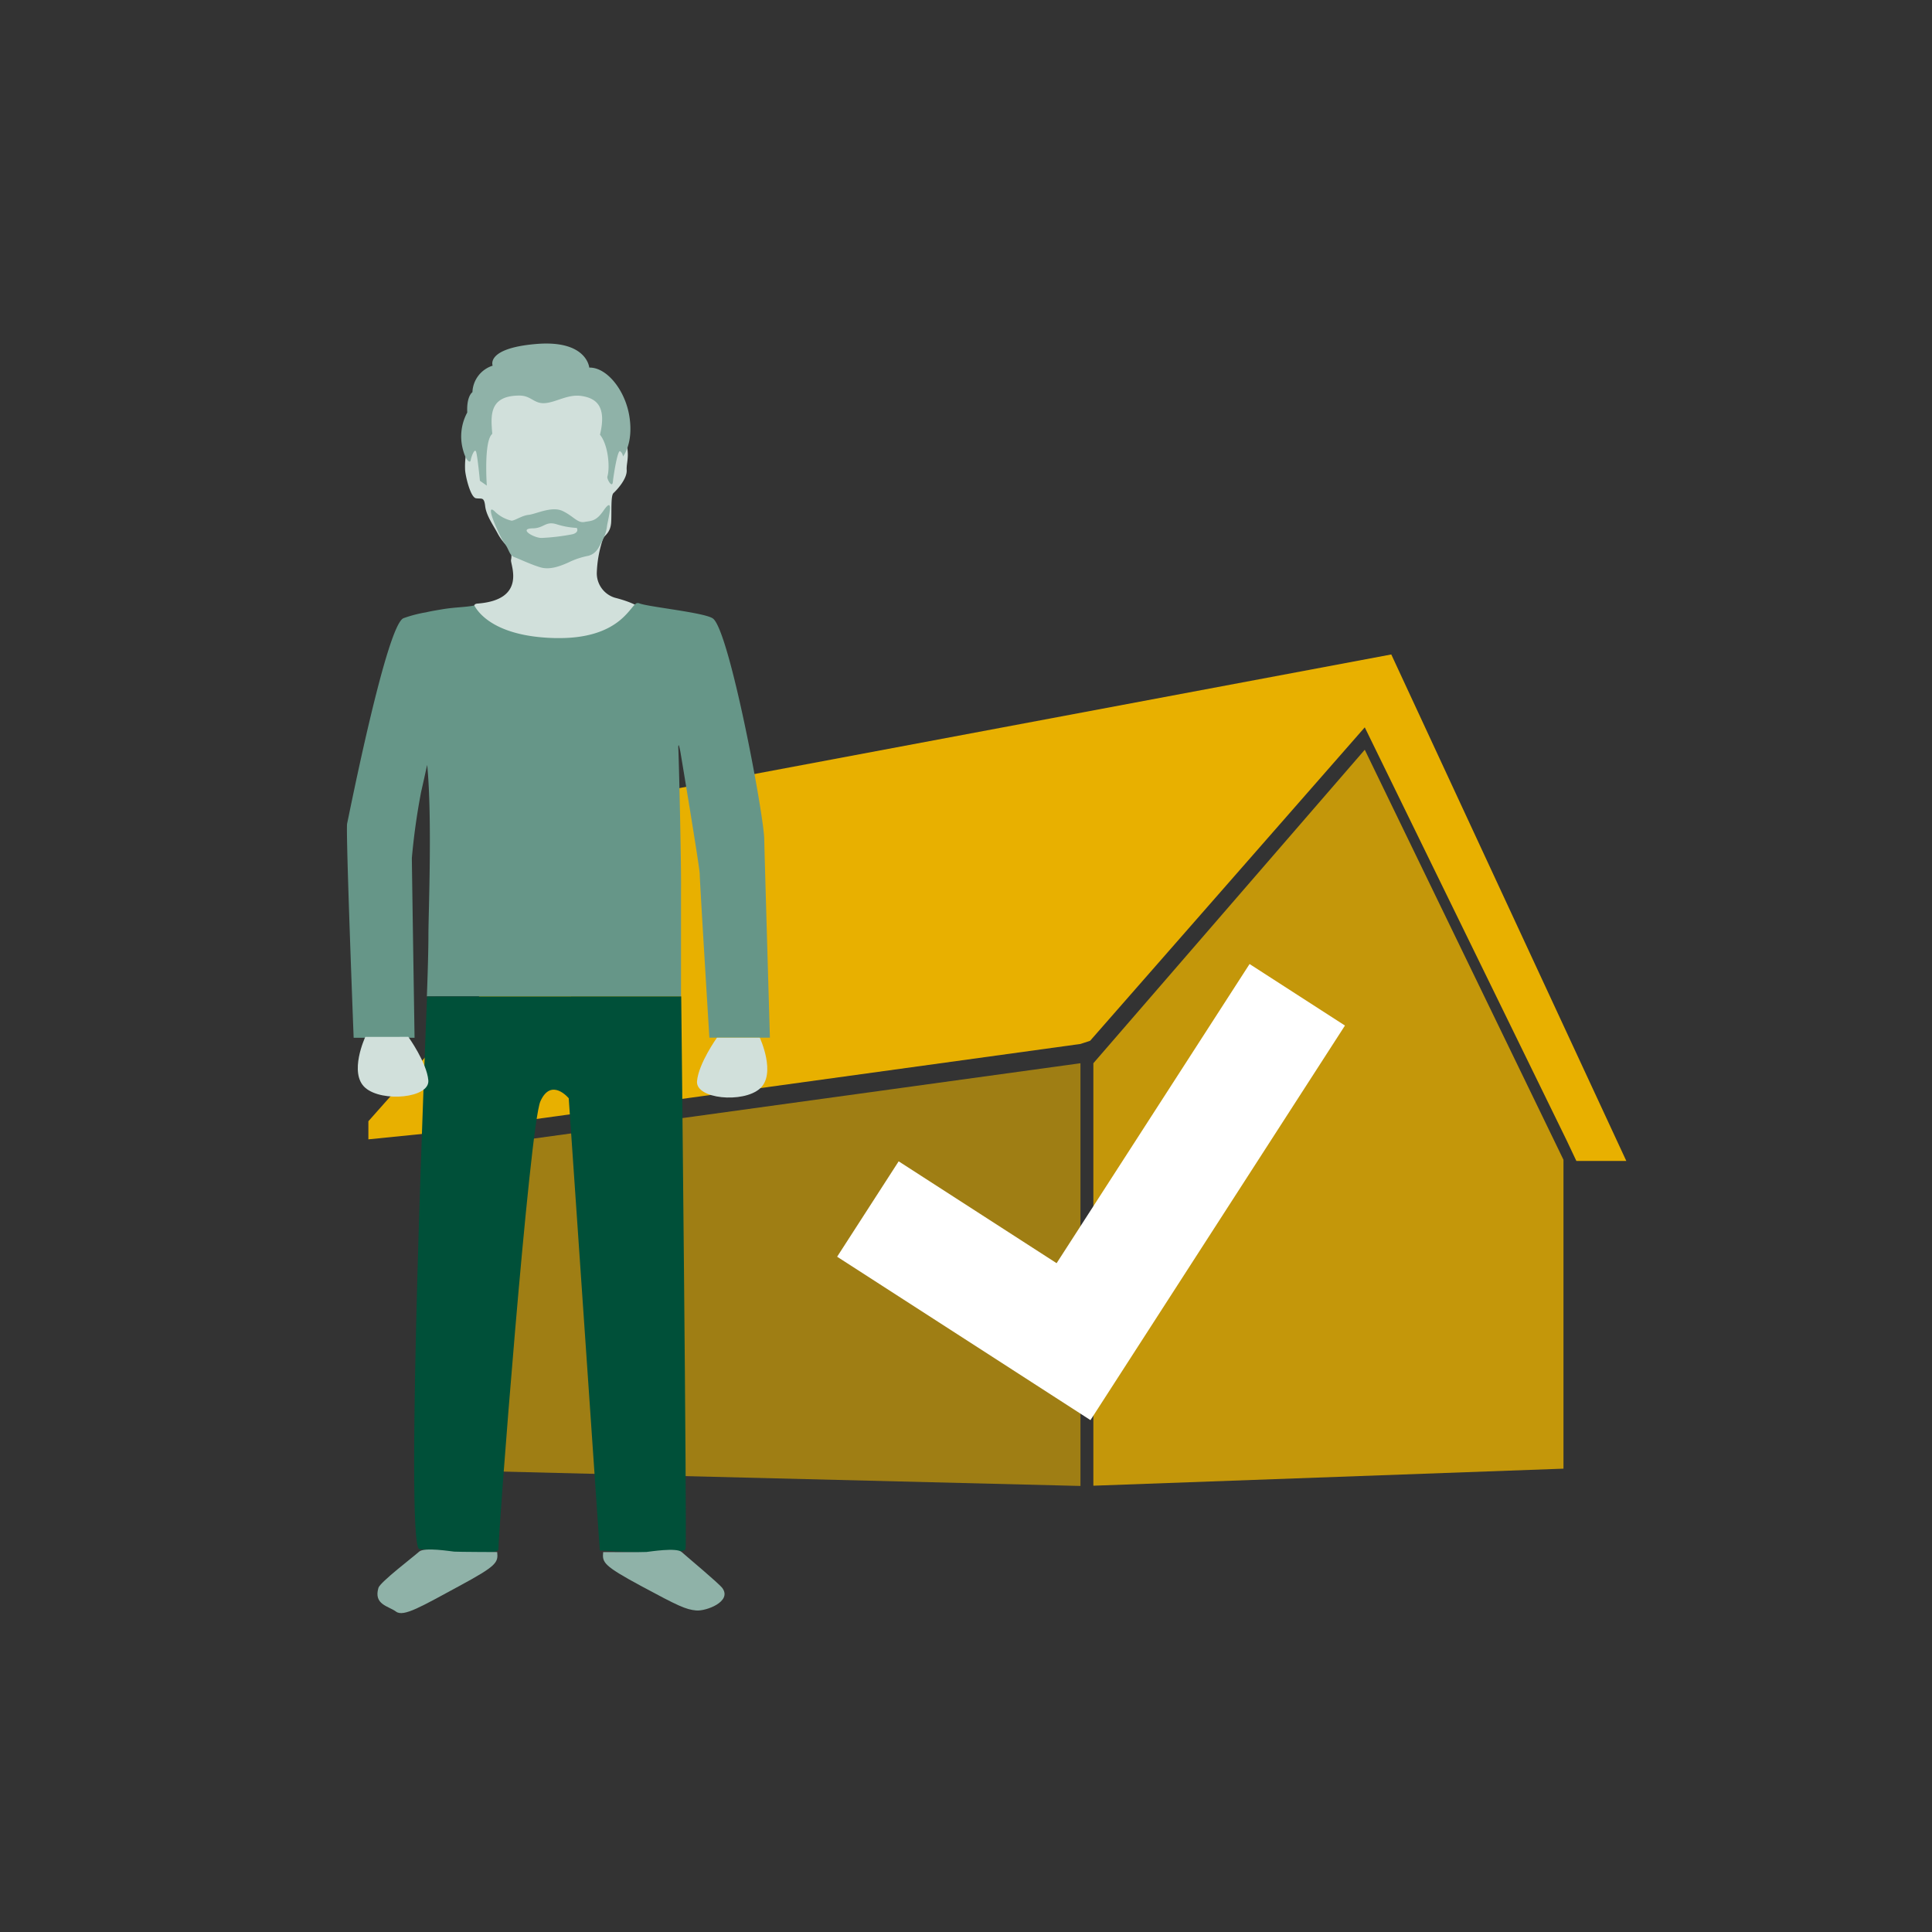
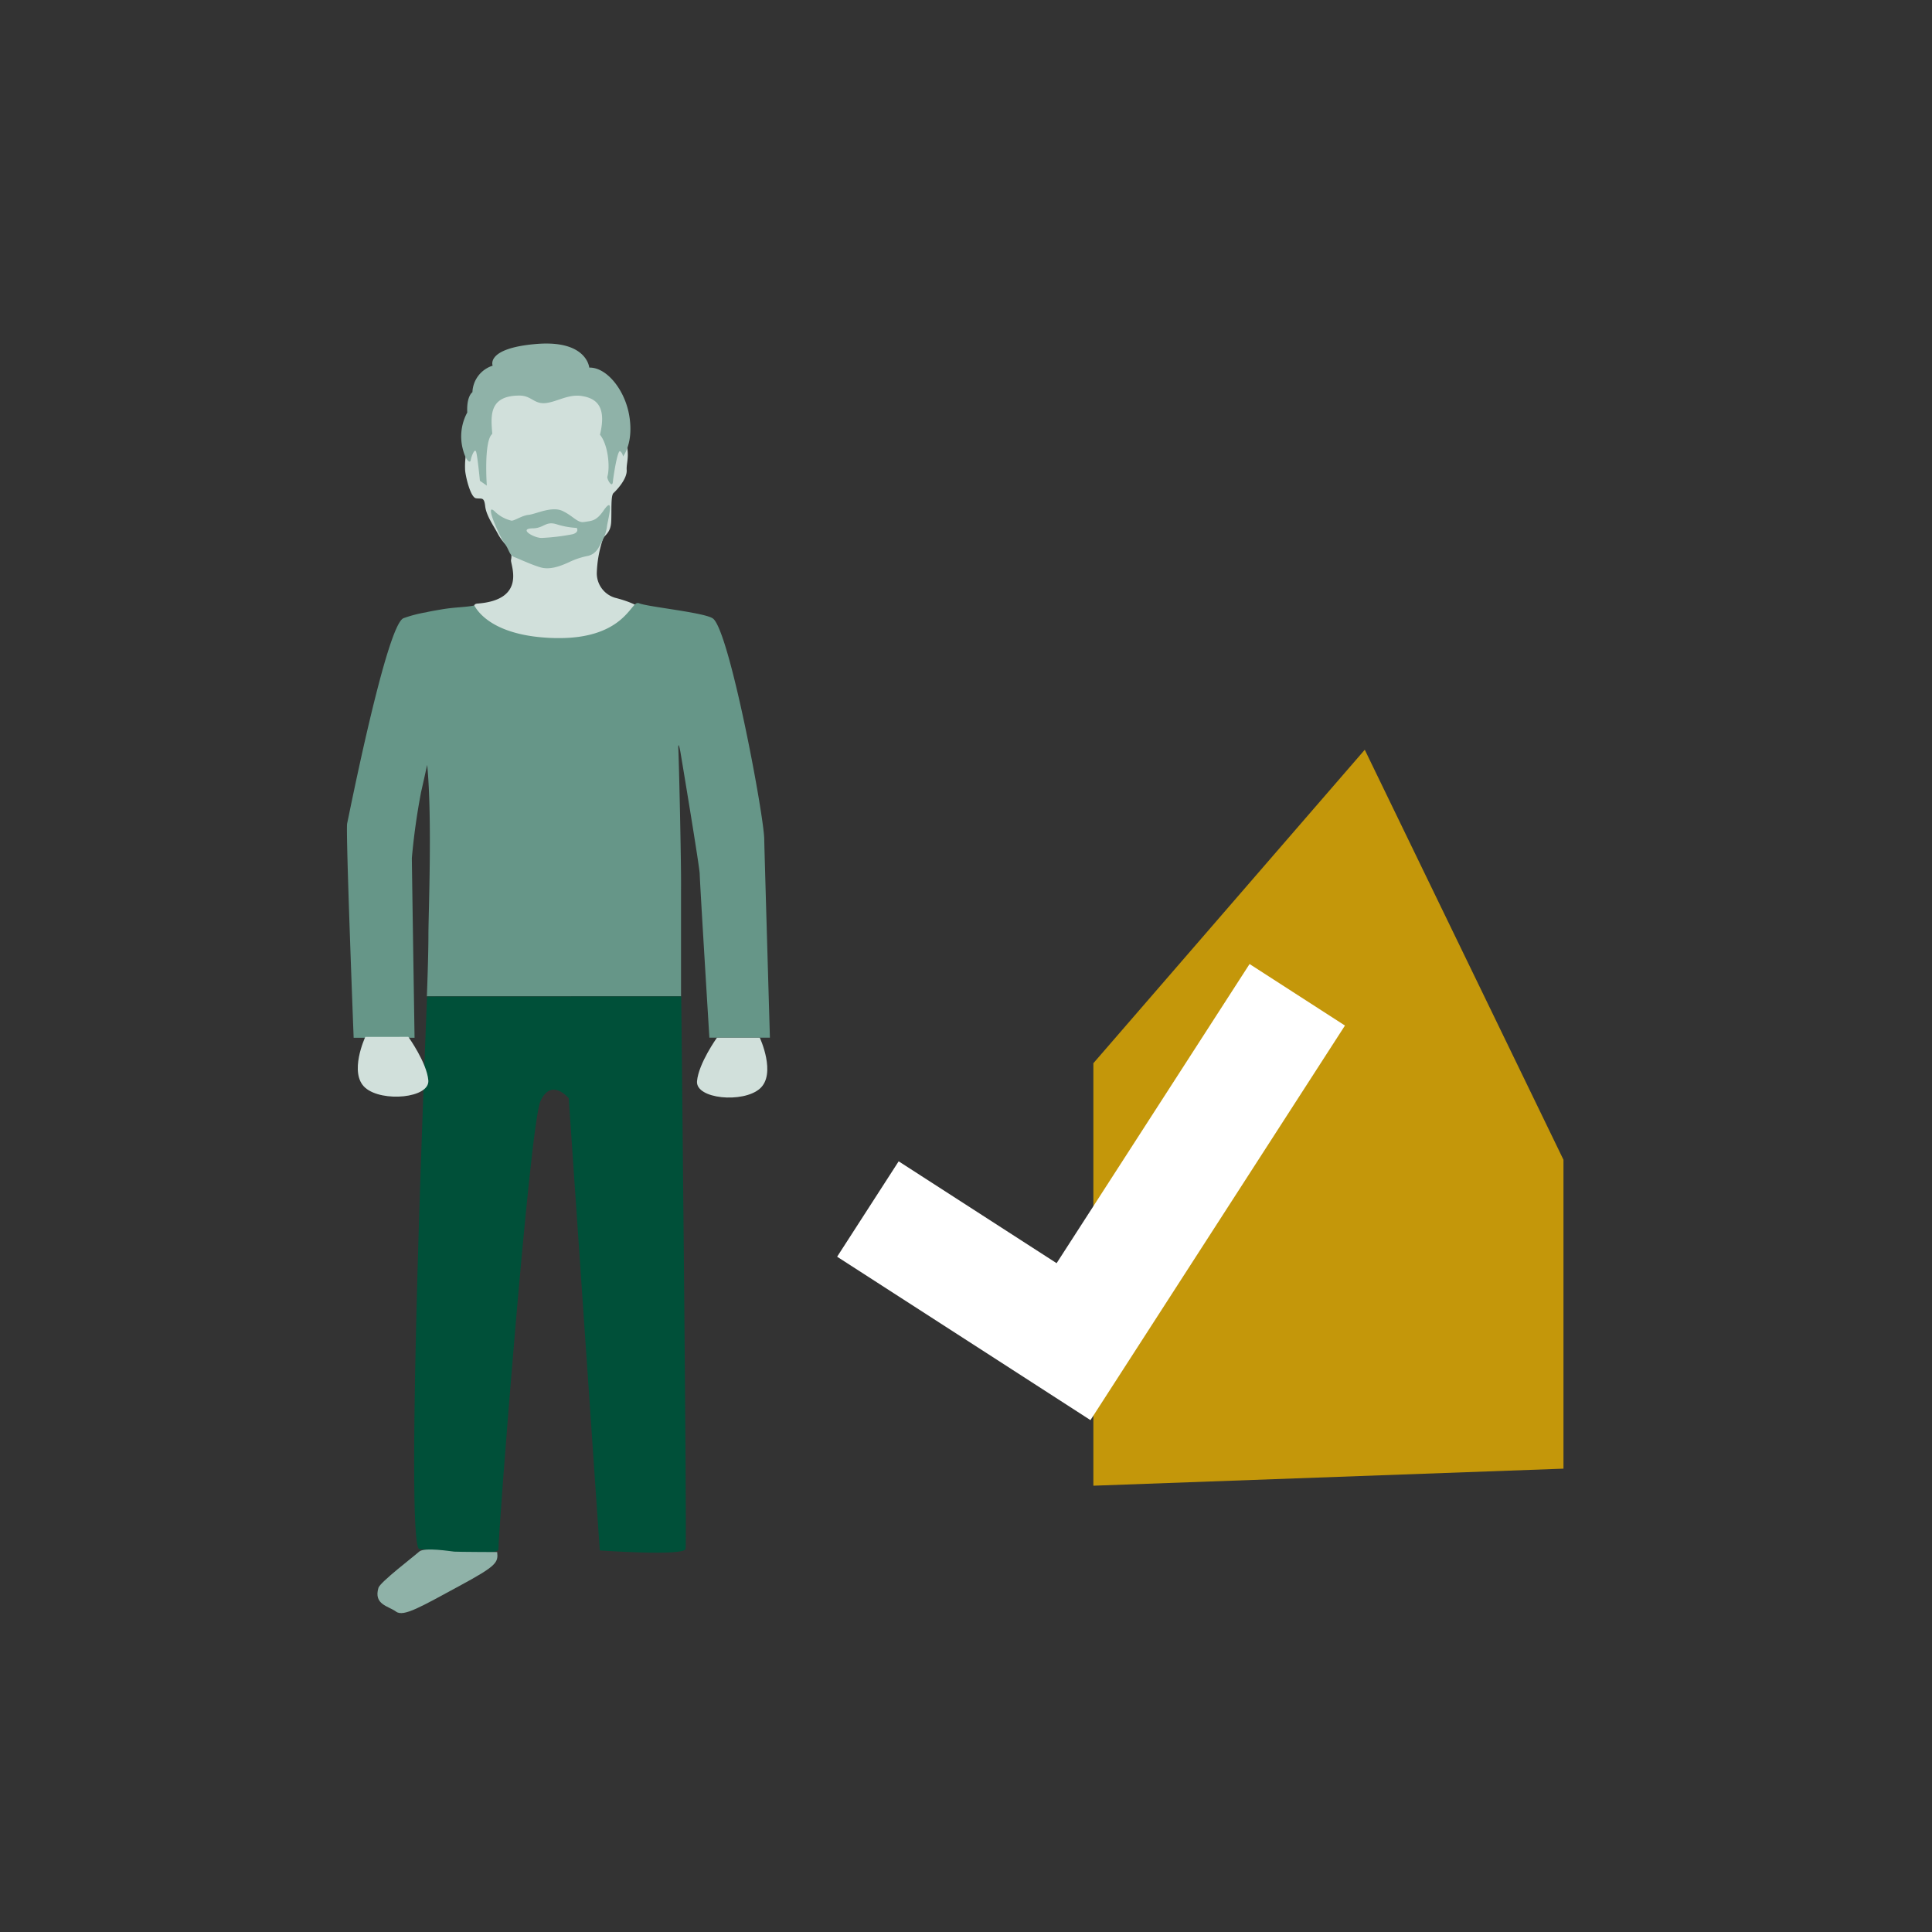
<svg xmlns="http://www.w3.org/2000/svg" id="Ebene_1" data-name="Ebene 1" width="400" height="400" viewBox="0 0 400 400">
  <rect x="0" y="0" width="400" height="400" fill="#333333" stroke="none" />
  <defs>
    <style>.cls-1,.cls-2,.cls-3{fill:#e8b000;}.cls-2{opacity:0.6;}.cls-3{opacity:0.8;}.cls-4{fill:#d1e0db;}.cls-5{fill:#669688;}.cls-6{fill:#005039;}.cls-7{fill:#8fb2a8;}.cls-8{fill:#fff;}</style>
  </defs>
  <title>Besitz</title>
-   <polyline class="cls-1" points="225.7 215.48 282.56 150.59 324.37 236.13 326.37 240.36 336.71 240.36 288.05 135.5 136.85 163.88 76.27 232.14 76.27 235.89 95.4 233.96 95.4 233.83 223.7 216.14 223.7 216.14" />
-   <path class="cls-2" d="M95.4,238v66.46l128.3,3.19V220.13L95.4,237.81Z" />
  <path class="cls-3" d="M282.56,155.23l-56.19,64.9V307.6l97.33-3.53V240.12Z" />
  <path class="cls-4" d="M96.64,93.16a15.92,15.92,0,0,0-.35,4c0,1.07,1.07,5.82,2.26,6s1.67-.35,1.9,1.63,1.68,3.94,2.61,5.7c1.56,2.91,3.22,2.85,2.74,5.47-.15.91,3.34,8.21-6.9,9-3.65.26,7.68,8.46,9.06,9.47,3.8,2.79,10.47.82,13.31-.92,1.32-.8,22.13-5.59,6-9.77a5.29,5.29,0,0,1-3.71-5.07,24.23,24.23,0,0,1,1.32-7.21c.35-.7,1.54-1.16,1.66-3.38s-.12-5.46.48-6,2.85-2.91,2.73-4.77,1.07-3.37-1-8.25-2.62-9.33-7.15-9.89S113,76.42,108.16,78s-6.42,2.14-7.49,4.18a58.75,58.75,0,0,0-2.86,7.21C97.36,91,96.64,93.16,96.64,93.16Z" />
  <path class="cls-5" d="M132,124.85c-.7,0-1.48,1.81-3.72,3.63s-6,3.63-12.48,3.63h-.73c-14.31-.29-16.73-6.75-16.89-6.75h0c-1.9.4-3.94.31-6.94.84-1.07.18-2.15.36-3,.57A26.43,26.43,0,0,0,83.52,128c-3.52,1.55-11.33,41.12-11.65,42.51s1.35,44.35,1.35,44.35H85.83s-.56-35.81-.56-37.22A136.81,136.81,0,0,1,87.18,164h0s.32-1.4.63-2.8.61-2.8.64-2.8h0c1.07,11.16.25,30.67.25,35.16s-.32,12.72-.32,12.72H141v-22c.07-5.9-.5-29.37-.57-29.37s0,0,0,.08c0-.5,0-.69.09-.69s.35,1.37.35,1.37,4,23.91,4,25.3,2,33.87,2,33.87h12.53s-1.16-39.59-1.17-41c0-4.73-7.14-42.93-10.58-45.75-1.55-1.28-13.92-2.47-15.39-3.22a.48.48,0,0,0-.2,0" />
  <path class="cls-6" d="M88.42,206.31s-4.75,114.11-1.59,114.42,16.58,1.55,16.38,0S109.64,233,111.89,228s5.86-.62,5.86-.62L124.18,321s17.44,1.24,17.76-.31-.9-114.4-.9-114.4Z" />
  <path class="cls-4" d="M157.31,214.85s3.49,7.5,0,10.55-13.32,2.14-13-1.55,4.12-9,4.12-9Z" />
  <path class="cls-4" d="M75.63,214.68s-3.5,7.5,0,10.54,13.37,2.14,13.05-1.55-4.14-9-4.14-9Z" />
-   <path class="cls-7" d="M124.88,321.34c-.21,2.14,0,2.79,7.81,7s9.3,4.89,11.46,5.09c2,.18,7.43-1.82,5.42-4.62-.73-1-7.39-6.53-8.45-7.49s-6.56-.07-7.28,0S124.88,321.34,124.88,321.34Z" />
  <path class="cls-7" d="M102.94,321.34c.21,2.14,0,2.79-7.8,7S83.57,334.84,82,333.67s-4.68-1.43-3.65-4.92c.34-1.19,7.37-6.53,8.43-7.5s6.55-.06,7.27,0S102.94,321.34,102.94,321.34Z" />
  <path class="cls-7" d="M125.75,98.69c-.14.47,1,2.49,1.14,1.07s1-6.81,1.52-6.32a1.52,1.52,0,0,1,.57,1.07s2.2-2.64,1.34-8.22S125.56,76,122,76.11c0,0-.47-5.78-11-4.89S102,75.71,102,75.71a6,6,0,0,0-4.19,5.49s-1.24.78-1.07,4.2a10.43,10.43,0,0,0-1,7.25c.66,2.84,1.61,3.33,1.71,2.64s.86-2.74,1.15-1.67.76,5.92.76,5.92l1.43,1s-.67-9.25,1.13-10.71c-.27-3.52-.85-7.93,5.63-7.93,2.47,0,3,1.77,5.35,1.56s4.76-1.94,7.62-1.46,5.14,2.05,3.7,8C125.94,92.13,126.32,96.78,125.75,98.69Z" />
  <path class="cls-7" d="M102.34,105.8a7.38,7.38,0,0,0,3.56,2c.72,0,2.14-1.07,3.57-1.21s4.76-1.86,7-.8,3.09,2.54,4.52,2.28,2.42-.08,4-2.41c2.14-3.07,1.07,1.2.71,3.07a8.61,8.61,0,0,1-1.07,3.35c-.59,1.07-1.07,2.54-2.85,3a16.16,16.16,0,0,0-4,1.33c-1.78.81-3.92,1.61-5.82,1.07s-4.41-1.74-5.48-2.14-1.07-1.6-2-2.81S100.19,103.93,102.34,105.8Z" />
  <path class="cls-4" d="M110.23,109.39c2.4,0,2.68-1.57,5-.85a16.48,16.48,0,0,0,4.18.76s.6.87-.83,1.3a43.59,43.59,0,0,1-6.33.77C110.73,111.5,107.19,109.46,110.23,109.39Z" />
  <polygon class="cls-8" points="258.71 199.59 218.76 261.53 186.06 240.44 173.32 260.19 206.03 281.28 206.03 281.28 225.77 294.02 278.46 212.33 258.71 199.59" />
</svg>